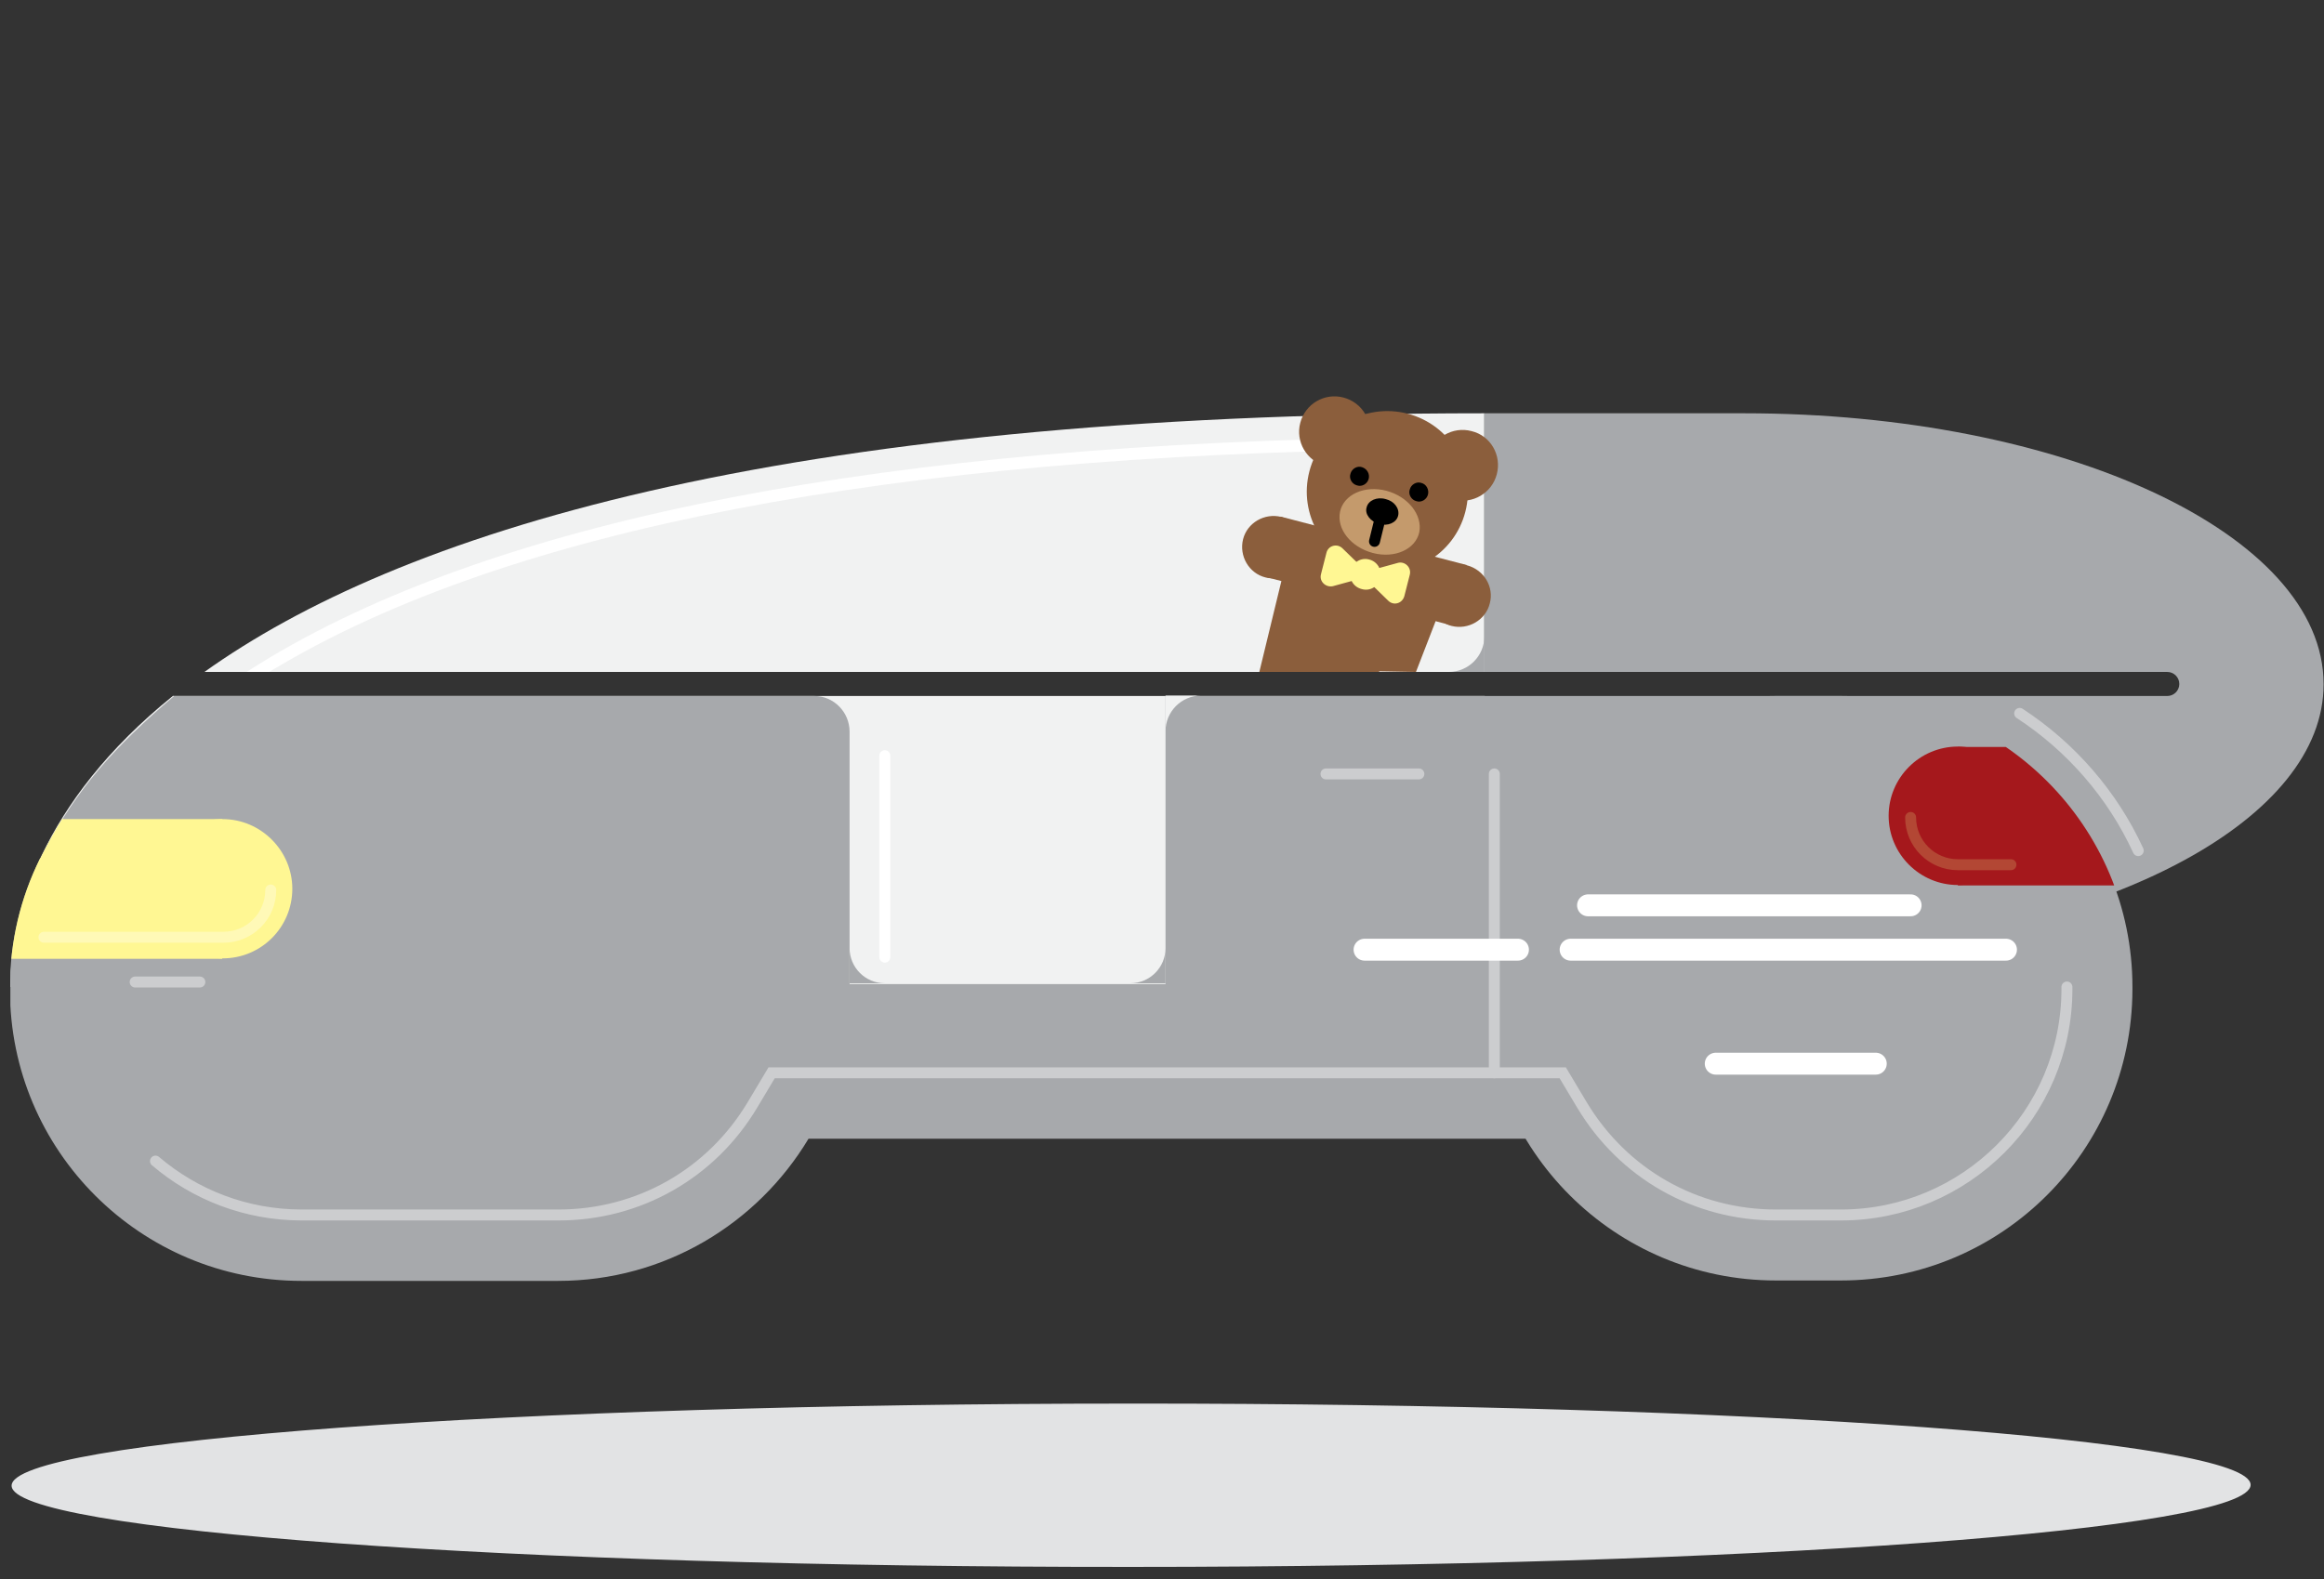
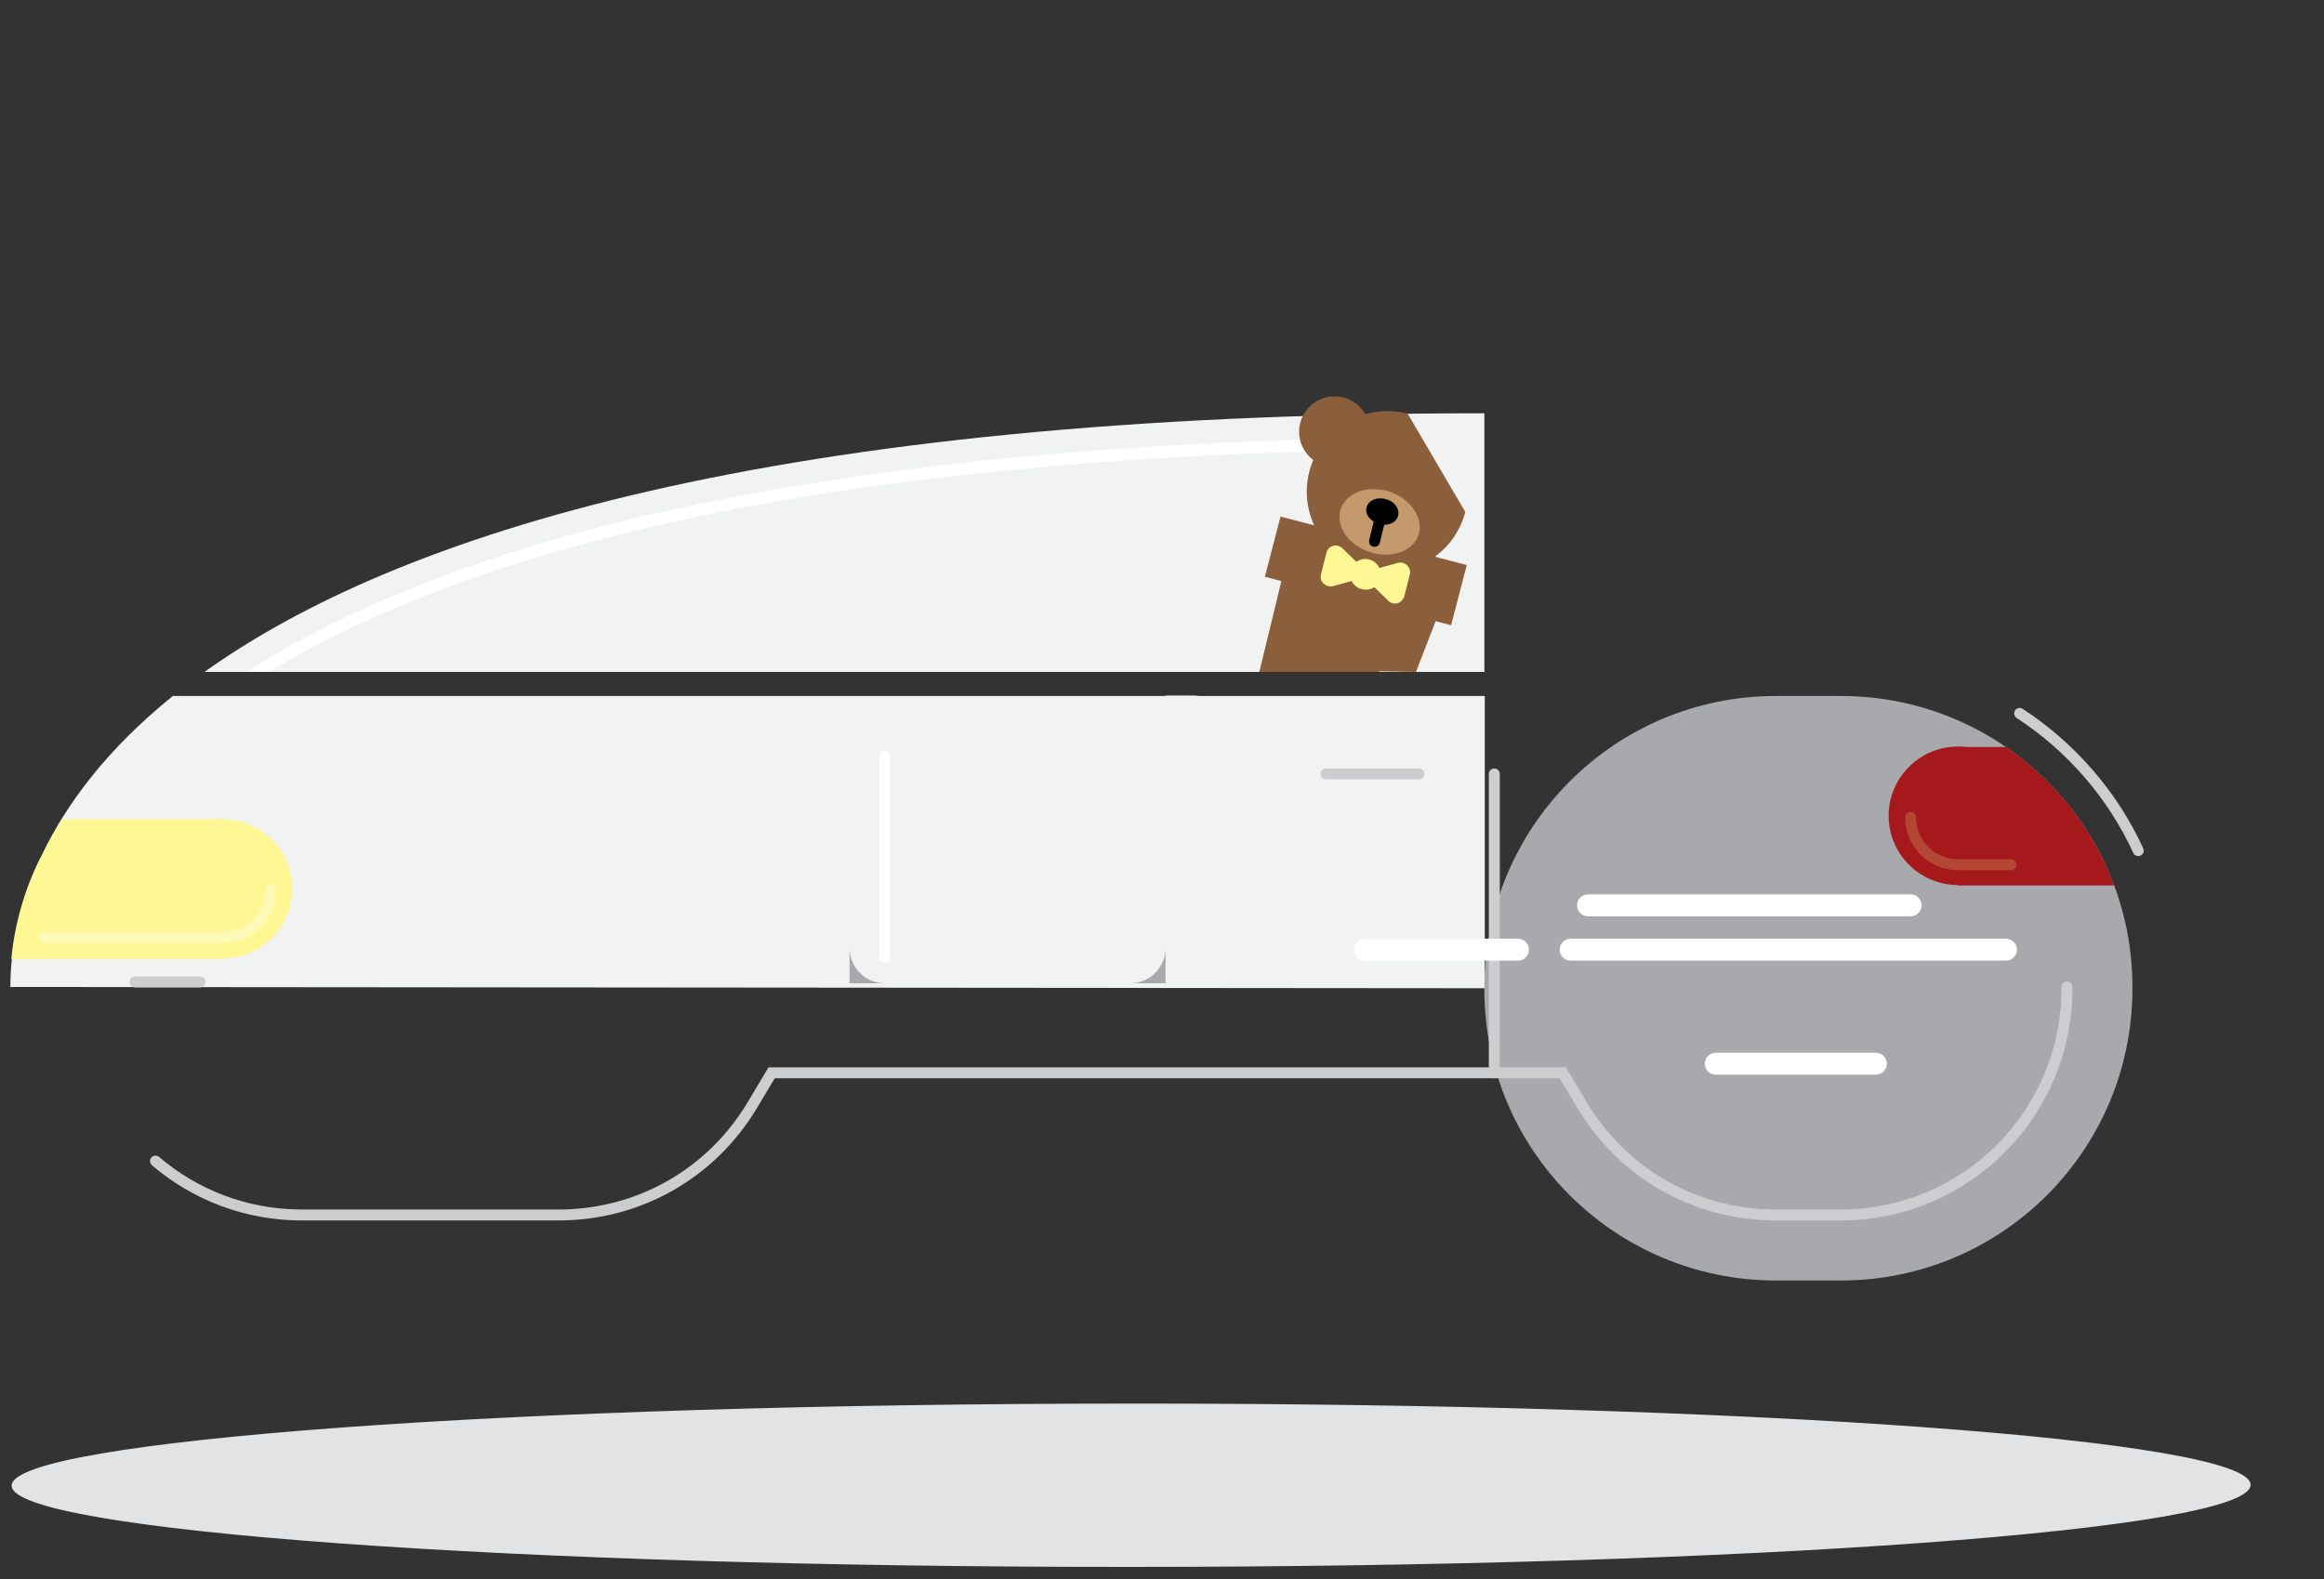
<svg xmlns="http://www.w3.org/2000/svg" xmlns:xlink="http://www.w3.org/1999/xlink" x="0px" y="0px" viewBox="0 0 560.5 381" style="enable-background:new 0 0 560.5 381;" xml:space="preserve">
  <rect x="0" y="0" width="560.5" height="381" fill="#333333" stroke="none" />
  <style type="text/css">
	.st0{clip-path:url(#SVGID_2_);}
	.st1{clip-path:url(#SVGID_4_);}
	.st2{clip-path:url(#SVGID_6_);fill:#E2E3E4;}
	.st3{clip-path:url(#SVGID_8_);fill:#F1F2F2;}
	.st4{clip-path:url(#SVGID_8_);fill:#A7A9AC;}
	.st5{clip-path:url(#SVGID_8_);fill:none;stroke:#CCCDCF;stroke-width:2.642;stroke-linecap:round;stroke-miterlimit:10;}
	.st6{clip-path:url(#SVGID_8_);fill:none;stroke:#FFFFFF;stroke-width:5.284;stroke-linecap:round;}
	.st7{clip-path:url(#SVGID_10_);fill:#FFF793;}
	
		.st8{clip-path:url(#SVGID_10_);fill:none;stroke:#FFF9B7;stroke-width:2.642;stroke-linecap:round;stroke-linejoin:round;stroke-miterlimit:10;}
	.st9{clip-path:url(#SVGID_10_);fill:#A5181C;}
	
		.st10{clip-path:url(#SVGID_10_);fill:none;stroke:#B34734;stroke-width:2.642;stroke-linecap:round;stroke-linejoin:round;stroke-miterlimit:10;}
	.st11{clip-path:url(#SVGID_12_);fill:none;stroke:#CCCDCF;stroke-width:2.642;stroke-linecap:round;stroke-miterlimit:10;}
	.st12{clip-path:url(#SVGID_12_);fill:none;stroke:#FFFFFF;stroke-width:2.642;stroke-linecap:round;stroke-miterlimit:10;}
	.st13{clip-path:url(#SVGID_12_);fill:#FFFFFF;}
	.st14{clip-path:url(#SVGID_12_);fill:#8B5E3C;}
	.st15{clip-path:url(#SVGID_14_);fill:#8B5E3C;}
	.st16{clip-path:url(#SVGID_16_);}
	.st17{clip-path:url(#SVGID_16_);fill:#8B5E3C;}
	.st18{clip-path:url(#SVGID_18_);fill:#8B5E3C;}
	.st19{clip-path:url(#SVGID_20_);fill:#C49A6C;}
	.st20{clip-path:url(#SVGID_20_);}
	.st21{clip-path:url(#SVGID_20_);fill:none;stroke:#000000;stroke-width:2.642;stroke-linecap:round;stroke-miterlimit:10;}
	.st22{clip-path:url(#SVGID_20_);fill:#FFF793;}
</style>
  <g id="Shadows">
</g>
  <g id="Cars_Base">
</g>
  <g id="New_Cars">
</g>
  <g id="Guides">
    <g>
      <defs>
        <rect id="SVGID_1_" x="2.5" y="20" width="558" height="507.9" />
      </defs>
      <clipPath id="SVGID_2_">
        <use xlink:href="#SVGID_1_" style="overflow:visible;" />
      </clipPath>
      <g class="st0">
        <defs>
          <rect id="SVGID_3_" x="2.5" y="20" width="558" height="507.9" />
        </defs>
        <clipPath id="SVGID_4_">
          <use xlink:href="#SVGID_3_" style="overflow:visible;" />
        </clipPath>
        <g class="st1">
          <g>
            <defs>
              <rect id="SVGID_5_" x="-7" y="331" width="559.5" height="48.1" />
            </defs>
            <clipPath id="SVGID_6_">
              <use xlink:href="#SVGID_5_" style="overflow:visible;" />
            </clipPath>
            <path class="st2" d="M542.8,358.2c0,10.9-120.9,19.8-270,19.8c-149.1,0.1-270-8.7-270-19.6s120.9-19.8,270-19.8       C421.9,338.5,542.8,347.3,542.8,358.2" />
          </g>
        </g>
      </g>
      <g class="st0">
        <defs>
          <rect id="SVGID_7_" x="2.5" y="20" width="558" height="507.9" />
        </defs>
        <clipPath id="SVGID_8_">
          <use xlink:href="#SVGID_7_" style="overflow:visible;" />
        </clipPath>
        <path class="st3" d="M358,162.1V99.7c-172.1,0-262.3,29.3-308.7,62.4H358z" />
        <path class="st3" d="M41.8,167.8C9.7,193.7,2.5,221,2.5,238.1l355.6,0.3v-70.5H41.8z" />
        <path class="st4" d="M514.3,238.1c0-38.8-31.5-70.2-70.3-70.2h11.6h-5.5h-21.8c-38.8,0-70.2,31.4-70.3,70.2v0.6     c0,38.8,31.5,70.2,70.3,70.2h21.8h5.5H444c38.8,0,70.2-31.4,70.3-70.2V238.1z" />
-         <path class="st4" d="M420.6,99.7h-2.9H358v62.4h164.7c1.6,0,2.9,1.3,2.9,2.9c0,1.6-1.3,2.9-2.9,2.9H281.1v69.5h-76.2v-60.9     c0-4.7-3.8-8.6-8.5-8.6h-50.1h-5.5h-6.1h-15.7H85.6l0,0H42c-14.9,12.6-23.5,22.8-30.8,36.4c-0.4,0.8-0.8,1.5-1.2,2.3     c-0.1,0.2-0.2,0.5-0.4,0.7h0c-4.6,9.3-7.2,19.8-7.2,30.9v0.6c0,38.8,31.5,70.2,70.3,70.2h61.9c25.7,0,48.1-13.8,60.4-34.3h177.7     v-36.2H444v-9.1c66.1-5.2,116.4-32,116.4-64.3C560.5,128.9,497.8,99.7,420.6,99.7" />
        <path class="st5" d="M342.2,186.7h-22.4 M360.4,186.7v72.1" />
        <path class="st6" d="M413.8,256.6h38.6 M378.8,229.1h105 M329.1,229.1h37 M383,218.4h77.8" />
-         <path class="st4" d="M358,153.5c0,4.7-3.8,8.6-8.6,8.6h8.6V153.5z" />
        <path class="st4" d="M281.1,228.7c0,4.7-3.8,8.5-8.5,8.5h8.5V228.7z" />
        <path class="st4" d="M204.9,228.7c0,4.7,3.8,8.5,8.5,8.5h-8.5V228.7z" />
        <path class="st3" d="M281.1,176.4c0-4.7,3.8-8.6,8.6-8.6h-8.6V176.4z" />
        <path class="st5" d="M37.5,280.1c9.5,8.1,21.8,13,35.3,13h61.9c19.4,0,36.9-10,46.8-26.6l4.6-7.7h190.8l4.6,7.7     c10,16.7,27.5,26.6,46.8,26.6H444c30,0,54.5-24.4,54.5-54.5v-0.5" />
      </g>
      <g class="st0">
        <defs>
          <path id="SVGID_9_" d="M311.9,164.9v63.8c0,4.7-3.8,8.5-8.5,8.5h-89.9c-4.7,0-8.5-3.8-8.5-8.5v-52.3c0-4.7-3.8-8.6-8.6-8.6      h-50.1h-5.5h-6.1h-15.7H85.6l1.2-2.9H45.4c-17.1,13.9-26.4,24.6-34.2,39.3c-0.4,0.8-0.8,1.5-1.2,2.3c-0.1,0.2-0.2,0.5-0.4,0.7h0      c-4.6,9.3-7.2,19.8-7.2,30.9v0.6c0,38.8,31.5,70.2,70.3,70.2h61.9c25.7,0,48.1-13.8,60.4-34.3h172.9      c12.3,20.5,34.7,34.3,60.4,34.3H444c38.8,0,70.2-31.4,70.3-70.2v-0.6c0-38.8-31.5-70.2-70.3-70.2h-15.8h-61.7      c-1.5,0-2.8,0.4-4,1v-3.9H311.9z" />
        </defs>
        <clipPath id="SVGID_10_">
          <use xlink:href="#SVGID_9_" style="overflow:visible;" />
        </clipPath>
        <path class="st7" d="M70.5,214.4c0,9.3-7.5,16.8-16.8,16.8c-9.3,0-16.8-7.5-16.8-16.8c0-9.3,7.5-16.8,16.8-16.8     C62.9,197.6,70.5,205.2,70.5,214.4" />
        <rect x="-2.7" y="197.6" class="st7" width="56.3" height="33.7" />
        <path class="st8" d="M65.3,214.7c0,6.3-5.1,11.4-11.4,11.4H10.6" />
        <path class="st9" d="M488.9,196.8c0,9.2-7.5,16.7-16.7,16.7c-9.2,0-16.7-7.5-16.7-16.7c0-9.2,7.5-16.7,16.7-16.7     C481.5,180.2,488.9,187.6,488.9,196.8" />
        <rect x="472.2" y="180.2" class="st9" width="47.6" height="33.4" />
        <path class="st10" d="M460.8,197.2c0,6.3,5.1,11.4,11.4,11.4h12.8" />
      </g>
      <g class="st0">
        <defs>
          <rect id="SVGID_11_" x="2.5" y="20" width="558" height="507.9" />
        </defs>
        <clipPath id="SVGID_12_">
          <use xlink:href="#SVGID_11_" style="overflow:visible;" />
        </clipPath>
        <path class="st11" d="M48.2,236.9H32.6 M487.1,172.1c12.4,8.1,22.4,19.6,28.6,33.1" />
        <line class="st12" x1="213.4" y1="182.3" x2="213.4" y2="230.9" />
        <path class="st13" d="M340.1,105.5L340.1,105.5c-126,1.5-218.5,19.4-275,53.1c-1.9,1.2-3.8,2.3-5.6,3.5h5.4     c0.6-0.3,1.1-0.7,1.7-1c56.1-33.4,148.1-51.2,273.5-52.7c0.8,0,1.4-0.7,1.4-1.4C341.5,106.1,340.9,105.5,340.1,105.5" />
-         <path class="st14" d="M353.4,123.5c-2.7,10.4-13.3,16.6-23.7,13.9c-10.4-2.7-16.6-13.3-13.9-23.7c2.7-10.4,13.3-16.6,23.7-13.9     C349.9,102.5,356.1,113.1,353.4,123.5" />
+         <path class="st14" d="M353.4,123.5c-2.7,10.4-13.3,16.6-23.7,13.9c-10.4-2.7-16.6-13.3-13.9-23.7c2.7-10.4,13.3-16.6,23.7-13.9     " />
        <path class="st14" d="M330.1,106.3c-1.2,4.6-5.9,7.3-10.4,6.1c-4.6-1.2-7.3-5.9-6.1-10.4c1.2-4.6,5.9-7.3,10.4-6.1     C328.6,97.1,331.3,101.7,330.1,106.3" />
      </g>
      <g class="st0">
        <defs>
          <rect id="SVGID_13_" x="252" y="20" width="230.1" height="142.1" />
        </defs>
        <clipPath id="SVGID_14_">
          <use xlink:href="#SVGID_13_" style="overflow:visible;" />
        </clipPath>
-         <path class="st15" d="M361,114.4c-1.2,4.6-5.9,7.3-10.4,6.1c-4.6-1.2-7.3-5.9-6.1-10.4c1.2-4.6,5.9-7.3,10.4-6.1     C359.5,105.1,362.2,109.8,361,114.4" />
        <path class="st15" d="M319.5,169c-1.2,4.6-6,7.4-10.6,6.2c-4.6-1.2-7.4-6-6.2-10.6c1.2-4.6,6-7.4,10.6-6.2     C317.9,159.6,320.7,164.4,319.5,169" />
      </g>
      <g class="st0">
        <defs>
-           <rect id="SVGID_15_" x="2.5" y="20" width="558" height="507.9" />
-         </defs>
+           </defs>
        <clipPath id="SVGID_16_">
          <use xlink:href="#SVGID_15_" style="overflow:visible;" />
        </clipPath>
        <path class="st16" d="M344.4,119.3c-0.3,1.2-1.6,2-2.8,1.6c-1.2-0.3-2-1.6-1.6-2.8c0.3-1.2,1.6-2,2.8-1.6     C344,116.8,344.7,118.1,344.4,119.3" />
        <path class="st16" d="M330.1,115.5c-0.3,1.2-1.6,2-2.8,1.6c-1.2-0.3-2-1.6-1.6-2.8c0.3-1.2,1.6-2,2.8-1.6     C329.7,113.1,330.4,114.3,330.1,115.5" />
        <path class="st17" d="M314.4,133.9c-1.1,4-5.2,6.4-9.2,5.4c-4-1-6.4-5.2-5.4-9.2c1-4,5.2-6.4,9.2-5.4     C313,125.8,315.4,129.9,314.4,133.9" />
        <path class="st17" d="M359.3,145.6c-1,4-5.2,6.4-9.2,5.4c-4-1-6.4-5.2-5.4-9.2c1-4,5.2-6.4,9.2-5.4     C357.9,137.5,360.4,141.6,359.3,145.6" />
      </g>
      <g class="st0">
        <defs>
          <rect id="SVGID_17_" x="252" y="20" width="230.1" height="142.1" />
        </defs>
        <clipPath id="SVGID_18_">
          <use xlink:href="#SVGID_17_" style="overflow:visible;" />
        </clipPath>
        <rect x="322" y="114.6" transform="matrix(0.252 -0.968 0.968 0.252 112.981 421.955)" class="st18" width="15" height="46.4" />
        <polygon class="st18" points="326.2,143.1 309.4,138.7 303.7,162.2 321.6,162.5    " />
        <polygon class="st18" points="346.8,148.4 329.9,144.1 324.7,161.8 341.5,162.1    " />
        <polygon class="st18" points="339.2,143.1 322.3,138.7 314.5,162.3 332.4,162.6    " />
      </g>
      <g class="st0">
        <defs>
          <rect id="SVGID_19_" x="2.5" y="20" width="558" height="507.9" />
        </defs>
        <clipPath id="SVGID_20_">
          <use xlink:href="#SVGID_19_" style="overflow:visible;" />
        </clipPath>
        <path class="st19" d="M342.3,128.4c-0.9,4.1-5.9,6.4-11.2,5c-5.3-1.4-8.8-5.8-7.9-10c0.9-4.1,5.9-6.4,11.2-5     C339.6,119.8,343.1,124.2,342.3,128.4" />
        <path class="st20" d="M337.2,124.4c-0.4,1.7-2.5,2.6-4.6,2c-2.1-0.6-3.5-2.4-3-4c0.4-1.7,2.5-2.6,4.6-2     C336.3,120.9,337.6,122.7,337.2,124.4" />
        <line class="st21" x1="333.3" y1="123.3" x2="331.5" y2="130.6" />
        <path class="st22" d="M332.9,139.5c-0.5,2-2.5,3.2-4.5,2.6c-2-0.5-3.2-2.5-2.6-4.5c0.5-2,2.5-3.2,4.5-2.6     C332.2,135.5,333.4,137.5,332.9,139.5" />
        <path class="st22" d="M327.6,136l-3.8-3.7c-1.3-1.3-3.5-0.7-3.9,1.1l-1.3,5.1c-0.5,1.8,1.2,3.3,2.9,2.9l5.1-1.4     C328.3,139.5,328.9,137.3,327.6,136" />
        <path class="st22" d="M332,137.2l5.1-1.4c1.7-0.5,3.4,1.1,2.9,2.9l-1.3,5.1c-0.5,1.8-2.6,2.4-3.9,1.1l-3.8-3.7     C329.7,139.8,330.2,137.6,332,137.2" />
      </g>
    </g>
  </g>
</svg>